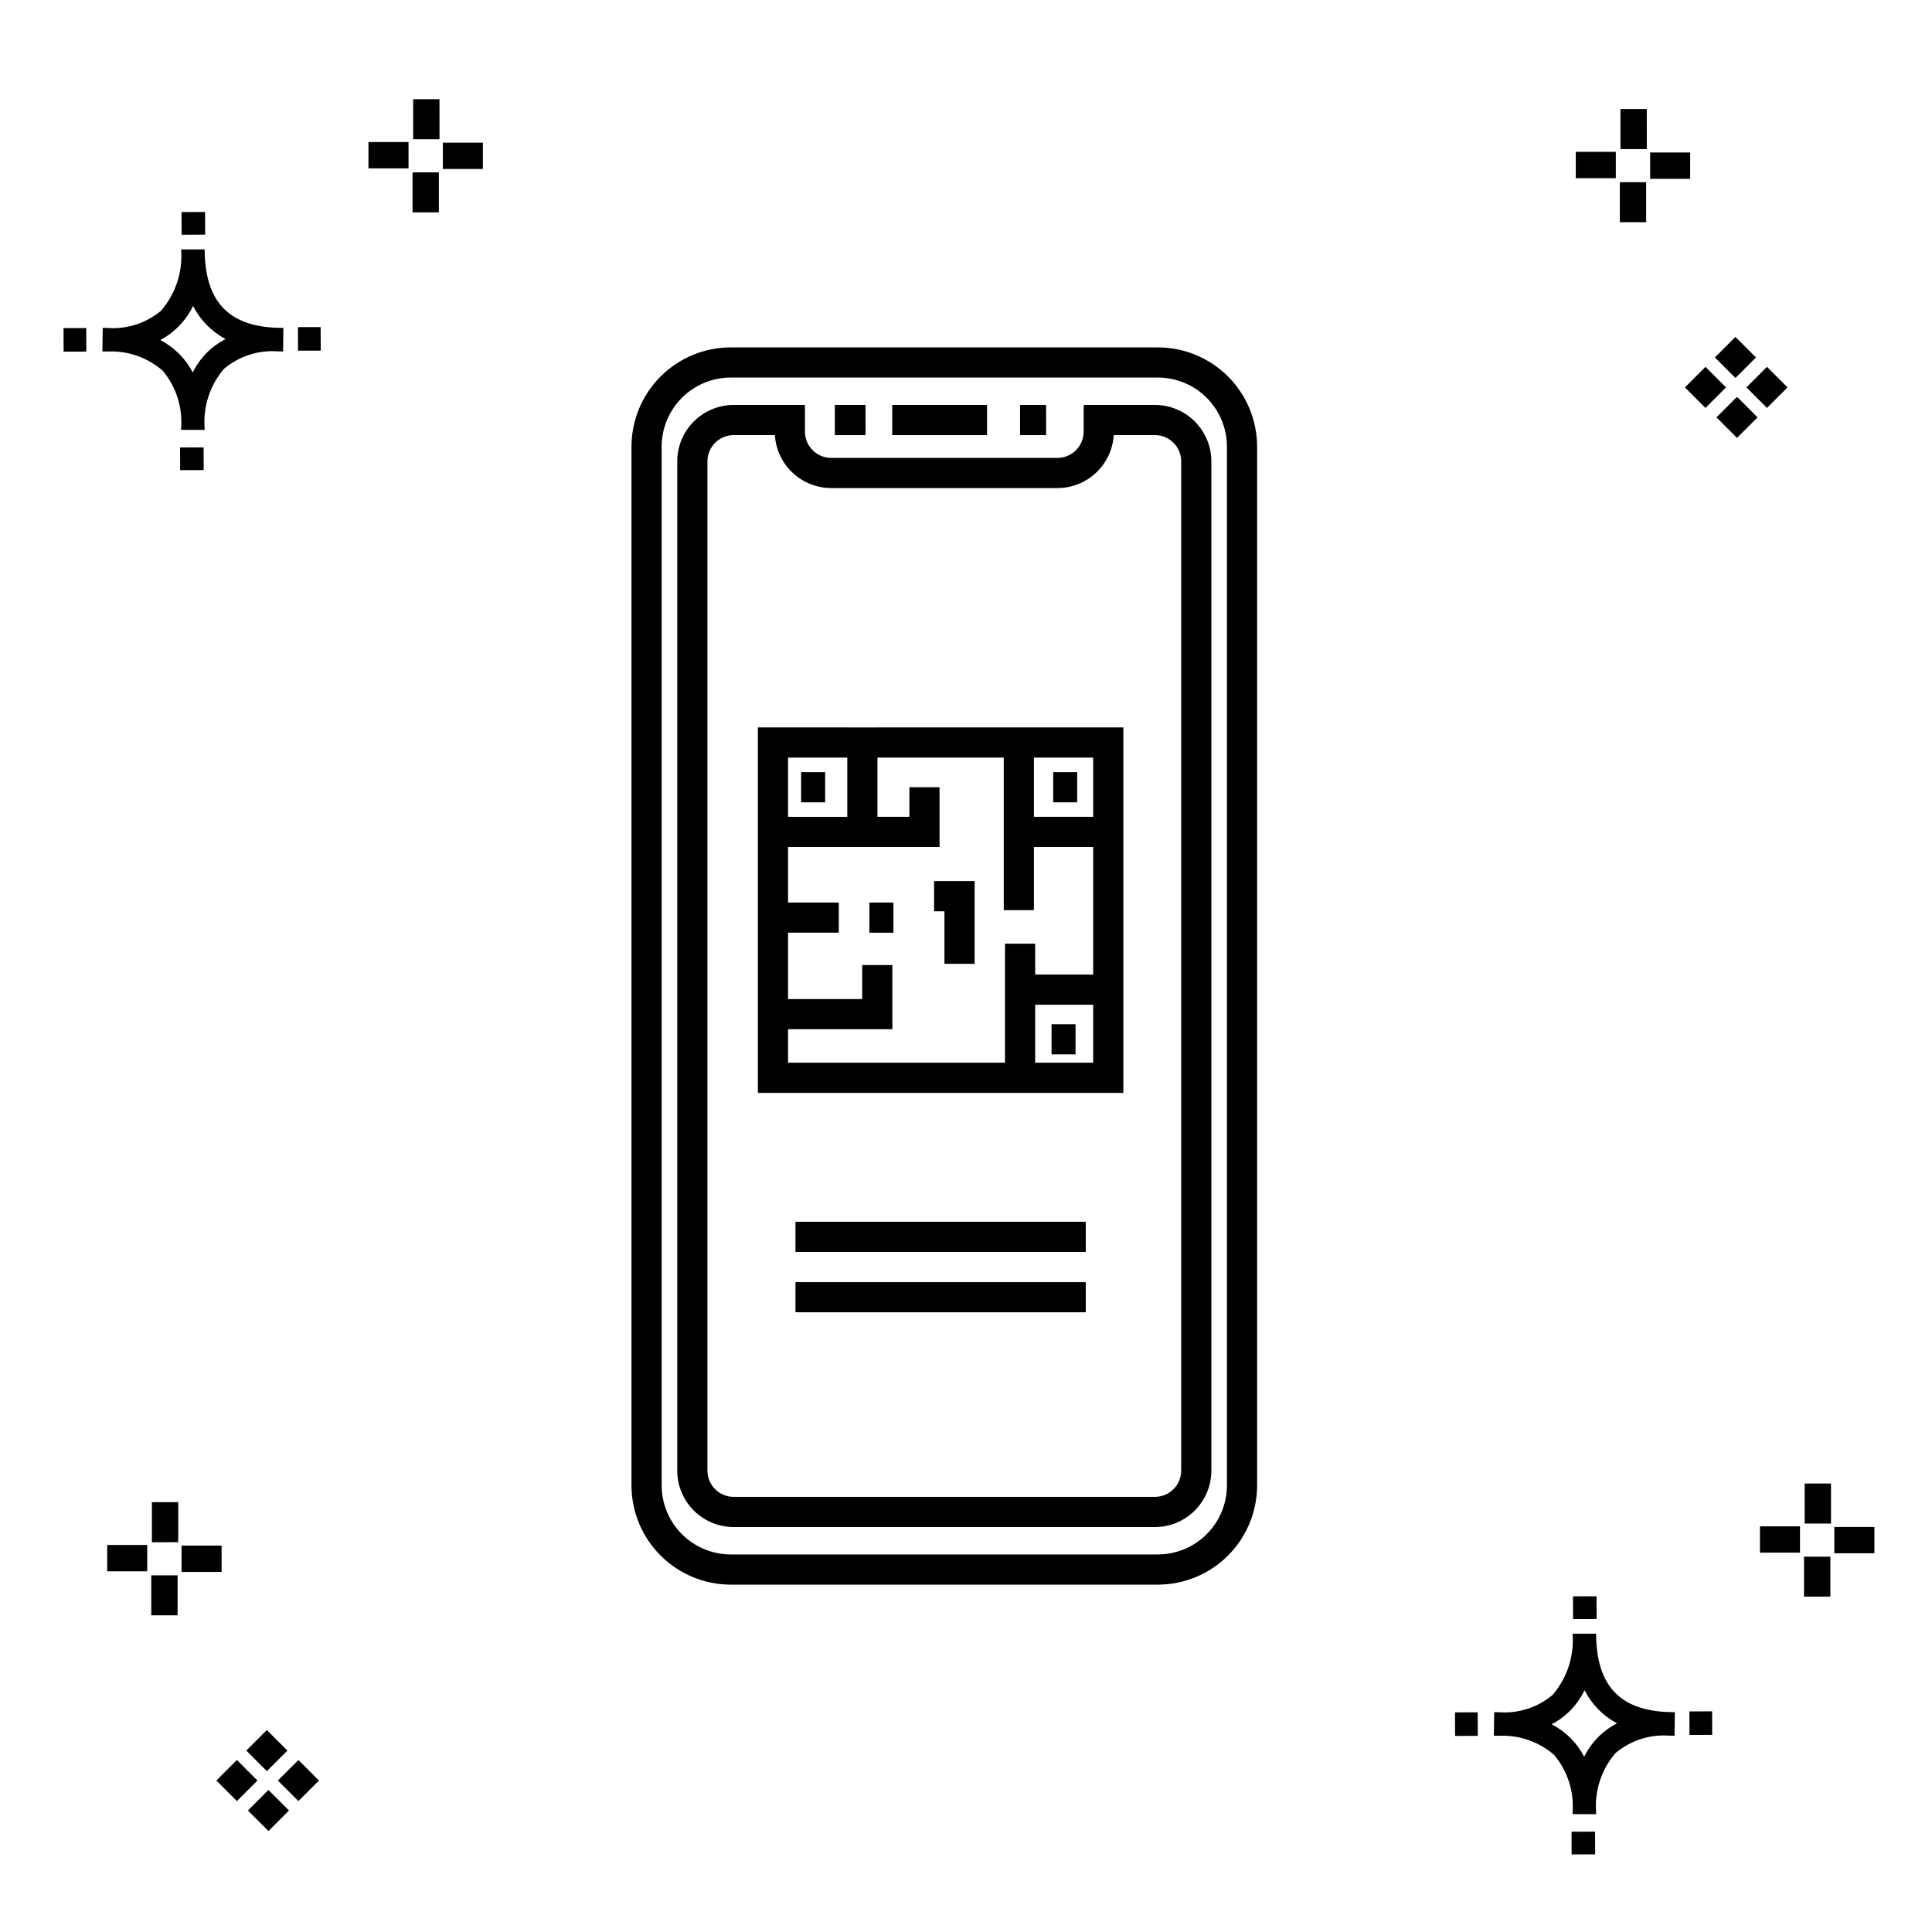
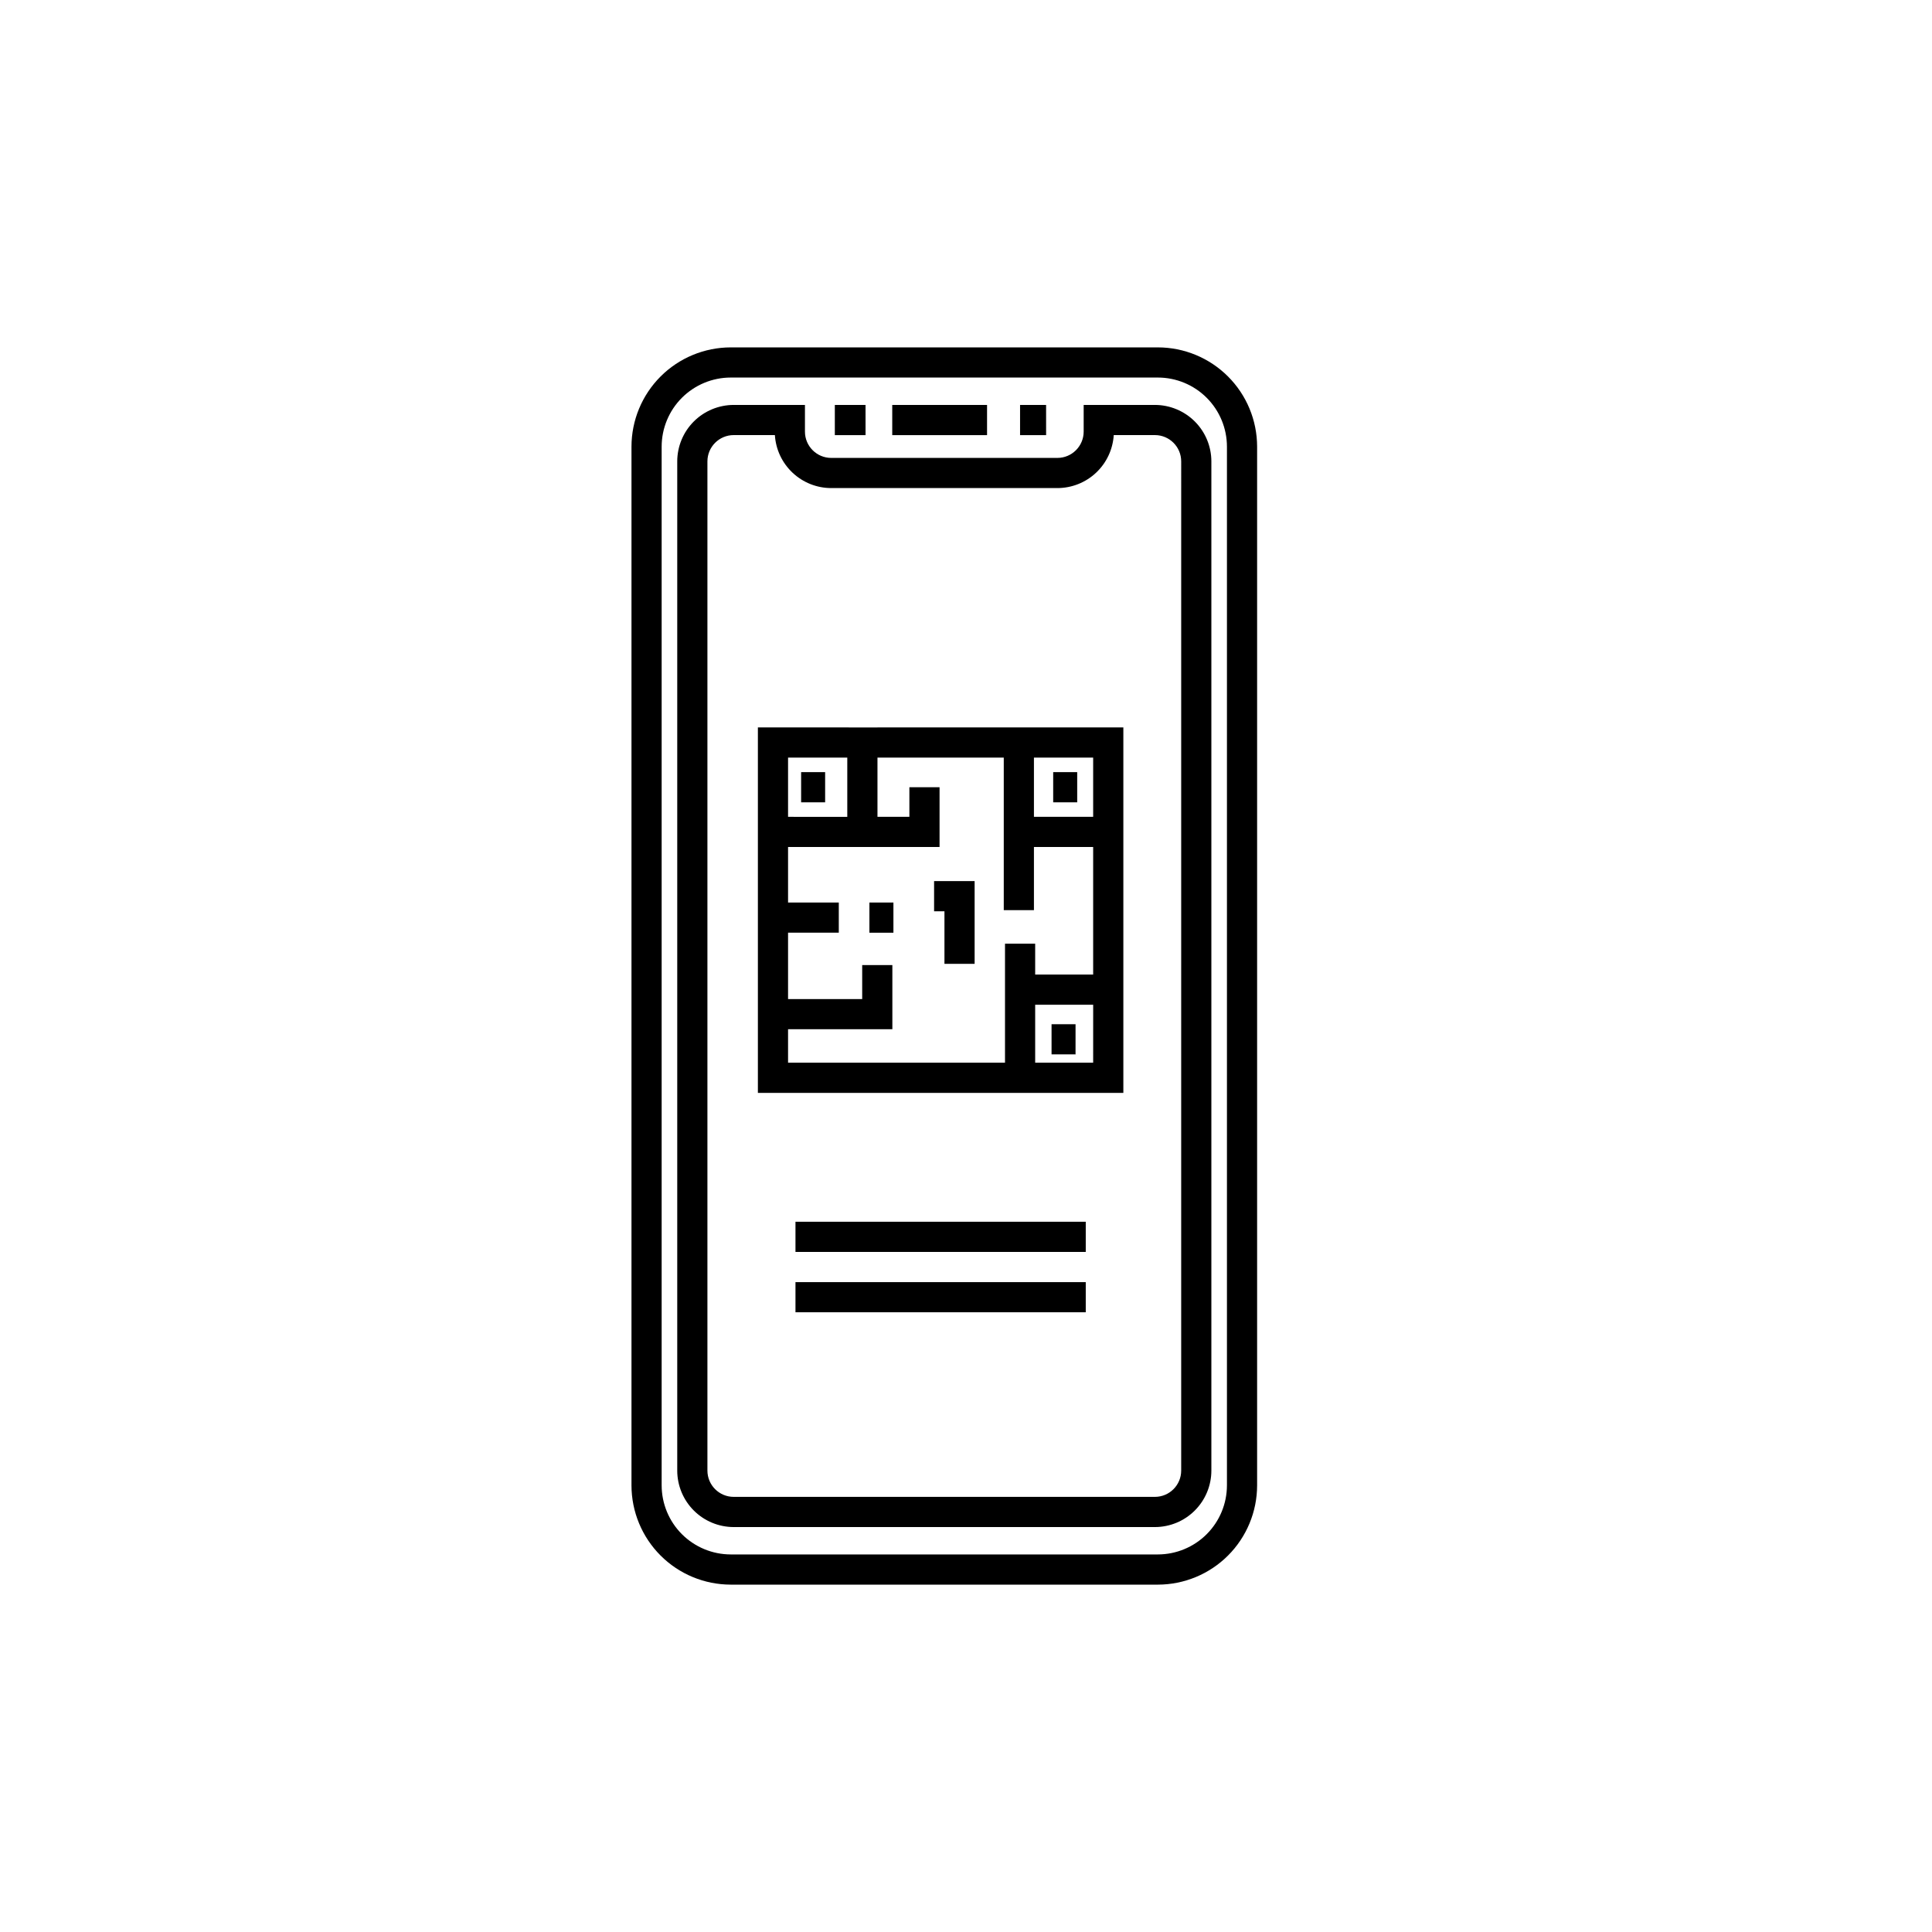
<svg xmlns="http://www.w3.org/2000/svg" fill="#000000" width="800px" height="800px" version="1.1" viewBox="144 144 512 512">
  <g>
-     <path d="m197.96 262.56 0.02 6.016-6.238 0.02-0.02-6.016zm19.738-31.68c0.434 0.023 0.93 0.008 1.402 0.02l-0.082 6.238c-0.449 0.008-0.93-0.004-1.387-0.02v-0.004c-5.172-0.379-10.285 1.277-14.254 4.617-3.746 4.352-5.598 10.023-5.141 15.75v0.449l-6.238-0.016v-0.445c0.434-5.535-1.328-11.02-4.914-15.262-4.047-3.504-9.285-5.316-14.633-5.055h-0.004c-0.434 0-0.867-0.008-1.312-0.02l0.09-6.238c0.441 0 0.879 0.008 1.309 0.02h-0.004c5.129 0.375 10.203-1.266 14.148-4.566 3.879-4.484 5.797-10.34 5.32-16.254l6.238 0.008c0.074 13.766 6.266 20.395 19.461 20.777zm-13.922 2.969h-0.004c-3.703-1.969-6.707-5.031-8.602-8.773-1.043 2.148-2.453 4.098-4.164 5.762-1.352 1.301-2.879 2.406-4.539 3.277 3.691 1.902 6.699 4.902 8.609 8.586 1.004-2.019 2.336-3.856 3.945-5.438 1.41-1.363 3.008-2.516 4.75-3.414zm-42.938-2.898 0.02 6.238 6.016-0.016-0.02-6.238zm68.137-0.273-6.019 0.016 0.02 6.238 6.019-0.016zm-30.609-24.484-0.02-6.016-6.238 0.02 0.02 6.016zm405.96 42.965 5.445 5.445-5.445 5.445-5.445-5.445zm7.941-7.941 5.445 5.445-5.445 5.445-5.445-5.445zm-16.301 0 5.445 5.445-5.445 5.445-5.445-5.445zm7.941-7.941 5.445 5.445-5.441 5.449-5.445-5.445zm-11.992-41.891h-10.613v-6.977h10.613zm-19.707-0.168h-10.613v-6.977h10.613zm8.043 11.668h-6.977v-10.602h6.977zm0.168-19.375h-6.977l-0.004-10.613h6.977zm-308.45 5.273h-10.617v-6.977h10.617zm-19.707-0.168h-10.617v-6.977h10.613zm8.043 11.664h-6.977l-0.004-10.598h6.977zm0.168-19.375h-6.977l-0.004-10.613h6.977zm300 448.52 0.02 6.016 6.238-0.02-0.02-6.016zm25.977-31.699c0.438 0.023 0.93 0.008 1.402 0.02l-0.082 6.238c-0.449 0.008-0.93-0.004-1.387-0.02-5.172-0.379-10.289 1.277-14.254 4.617-3.75 4.352-5.602 10.023-5.144 15.75v0.449l-6.238-0.016v-0.445c0.438-5.539-1.328-11.023-4.91-15.266-4.047-3.504-9.289-5.312-14.633-5.051h-0.004c-0.434 0-0.867-0.008-1.312-0.02l0.09-6.238c0.441 0 0.879 0.008 1.309 0.02h-0.004c5.129 0.371 10.203-1.266 14.145-4.566 3.879-4.484 5.797-10.34 5.32-16.254l6.238 0.008c0.074 13.762 6.266 20.395 19.461 20.773zm-13.922 2.969-0.004 0.004c-3.703-1.969-6.707-5.031-8.602-8.773-1.043 2.148-2.453 4.098-4.168 5.762-1.352 1.301-2.879 2.406-4.539 3.277 3.691 1.902 6.699 4.898 8.609 8.586 1.004-2.019 2.34-3.859 3.945-5.438 1.41-1.363 3.012-2.516 4.754-3.414zm-42.938-2.898 0.02 6.238 6.016-0.016-0.02-6.238zm68.137-0.273-6.019 0.016 0.02 6.238 6.019-0.016zm-30.609-24.48-0.02-6.016-6.238 0.02 0.02 6.016zm73.609-17.414-10.613 0.004v-6.977h10.613zm-19.707-0.164h-10.613v-6.977h10.613zm8.043 11.664h-6.977v-10.598h6.977zm0.168-19.375h-6.977l-0.004-10.613h6.977zm-414.09 70.602 5.445 5.445-5.445 5.445-5.445-5.445zm7.941-7.941 5.445 5.445-5.445 5.445-5.445-5.445zm-16.301 0 5.445 5.445-5.445 5.445-5.445-5.445zm7.941-7.941 5.445 5.445-5.445 5.445-5.445-5.445zm-11.996-41.895h-10.613v-6.973h10.613zm-19.707-0.164h-10.613v-6.977h10.613zm8.043 11.664h-6.977v-10.598h6.977zm0.168-19.375-6.977 0.004v-10.617h6.977z" />
    <path d="m450.07 251.31h-18.887v7.082c-0.008 3.844-3.121 6.957-6.965 6.961h-59.938c-3.84-0.004-6.957-3.117-6.961-6.961v-7.082h-18.887c-3.969 0.008-7.769 1.586-10.574 4.391-2.801 2.805-4.379 6.606-4.383 10.574v267.45c0.004 3.965 1.582 7.766 4.383 10.57 2.805 2.809 6.606 4.387 10.574 4.391h111.64c3.965-0.004 7.766-1.582 10.57-4.391 2.805-2.805 4.379-6.606 4.383-10.57v-267.45c-0.004-3.969-1.578-7.769-4.383-10.574s-6.606-4.383-10.57-4.391zm6.957 282.41c0 3.844-3.113 6.961-6.957 6.965h-111.64c-3.84-0.004-6.957-3.121-6.957-6.965v-267.45c0-3.844 3.117-6.961 6.957-6.969h10.922c0.234 3.801 1.91 7.367 4.688 9.977 2.773 2.609 6.434 4.062 10.242 4.066h59.938c3.809-0.004 7.473-1.457 10.246-4.066 2.773-2.609 4.449-6.176 4.688-9.977h10.918c3.844 0.008 6.957 3.125 6.957 6.969zm-6.176-297.66h-113.2c-6.973 0.008-13.66 2.781-18.59 7.711-4.93 4.93-7.703 11.613-7.711 18.586v275.29c0.008 6.973 2.781 13.656 7.711 18.586 4.93 4.93 11.617 7.703 18.59 7.711h113.2c6.973-0.008 13.656-2.781 18.586-7.711 4.93-4.93 7.703-11.613 7.711-18.586v-275.29c-0.008-6.973-2.781-13.656-7.711-18.586-4.93-4.93-11.613-7.703-18.586-7.711zm18.301 301.58c-0.008 4.852-1.938 9.504-5.367 12.934-3.43 3.43-8.082 5.359-12.934 5.367h-113.2c-4.852-0.008-9.504-1.938-12.938-5.367-3.43-3.43-5.359-8.082-5.367-12.934v-275.29c0.008-4.852 1.938-9.504 5.367-12.934 3.434-3.43 8.086-5.359 12.938-5.363h113.2c4.852 0.004 9.504 1.934 12.934 5.363 3.43 3.43 5.359 8.082 5.367 12.934zm-47.922-278.33h-6.902v-7.996h6.898zm-15.652 0h-25.125v-7.996h25.125zm-32.199 0h-8.141v-7.996h8.137zm-18.57 224.46h76.926v7.996h-76.926zm0-15.992h76.926v7.996l-76.926-0.004zm21.73-131-31.691-0.004v96.852h96.852v-96.852h-65.16zm-23.695 7.996h15.695v15.695l-15.695-0.004zm80.855 80.855h-15.367v-15.367h15.371zm0-23.367h-15.367v-8.176h-7.996v31.543h-57.492v-8.871h27.641v-17h-7.996v9.004h-19.645v-17.59h13.445v-7.996h-13.445v-14.711h40.148v-15.848h-7.996v7.848h-8.457v-15.695h33.469v40.43h7.996v-16.734h15.695zm0-57.492v15.695h-15.695v-15.695zm-42.156 32.73h10.742v21.93h-7.996v-13.934h-2.746zm37.926-20.883h-6.363v-7.996h6.363zm-0.441 66.805-6.356-0.004v-7.996h6.359zm-72.723-74.801h6.363v7.996h-6.363zm18.098 34.559h6.363v7.996h-6.363z" />
  </g>
</svg>